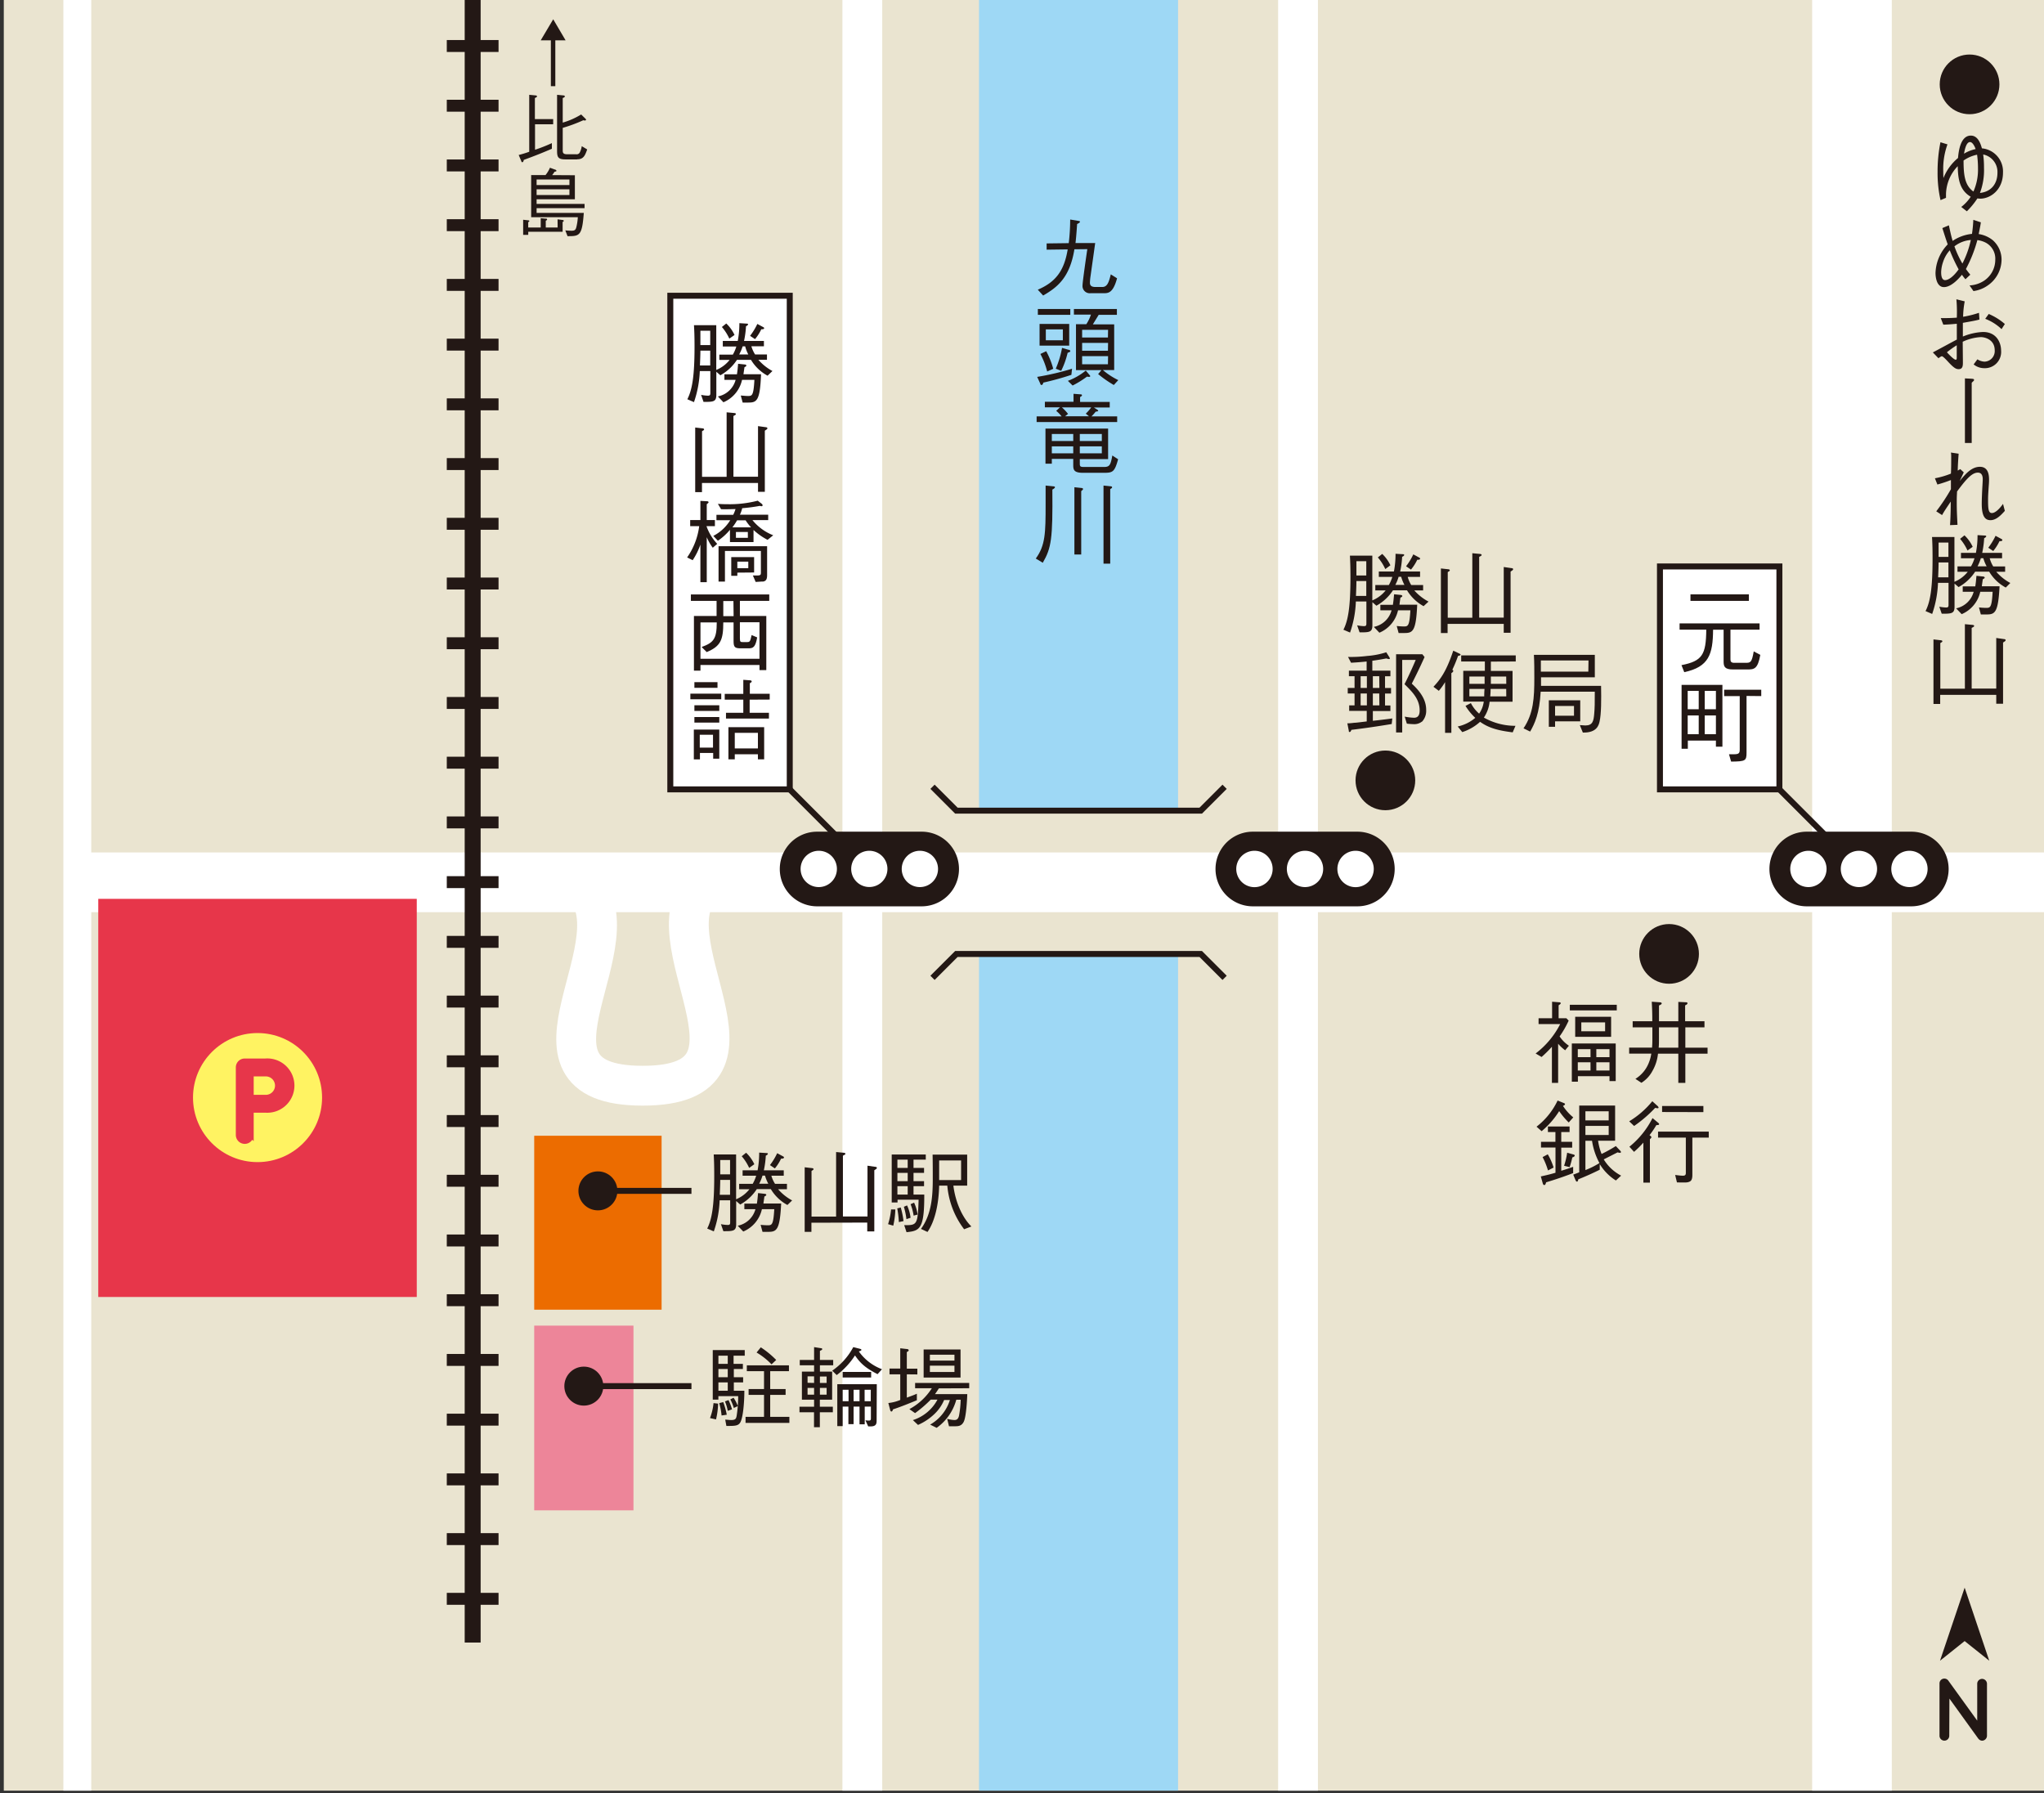
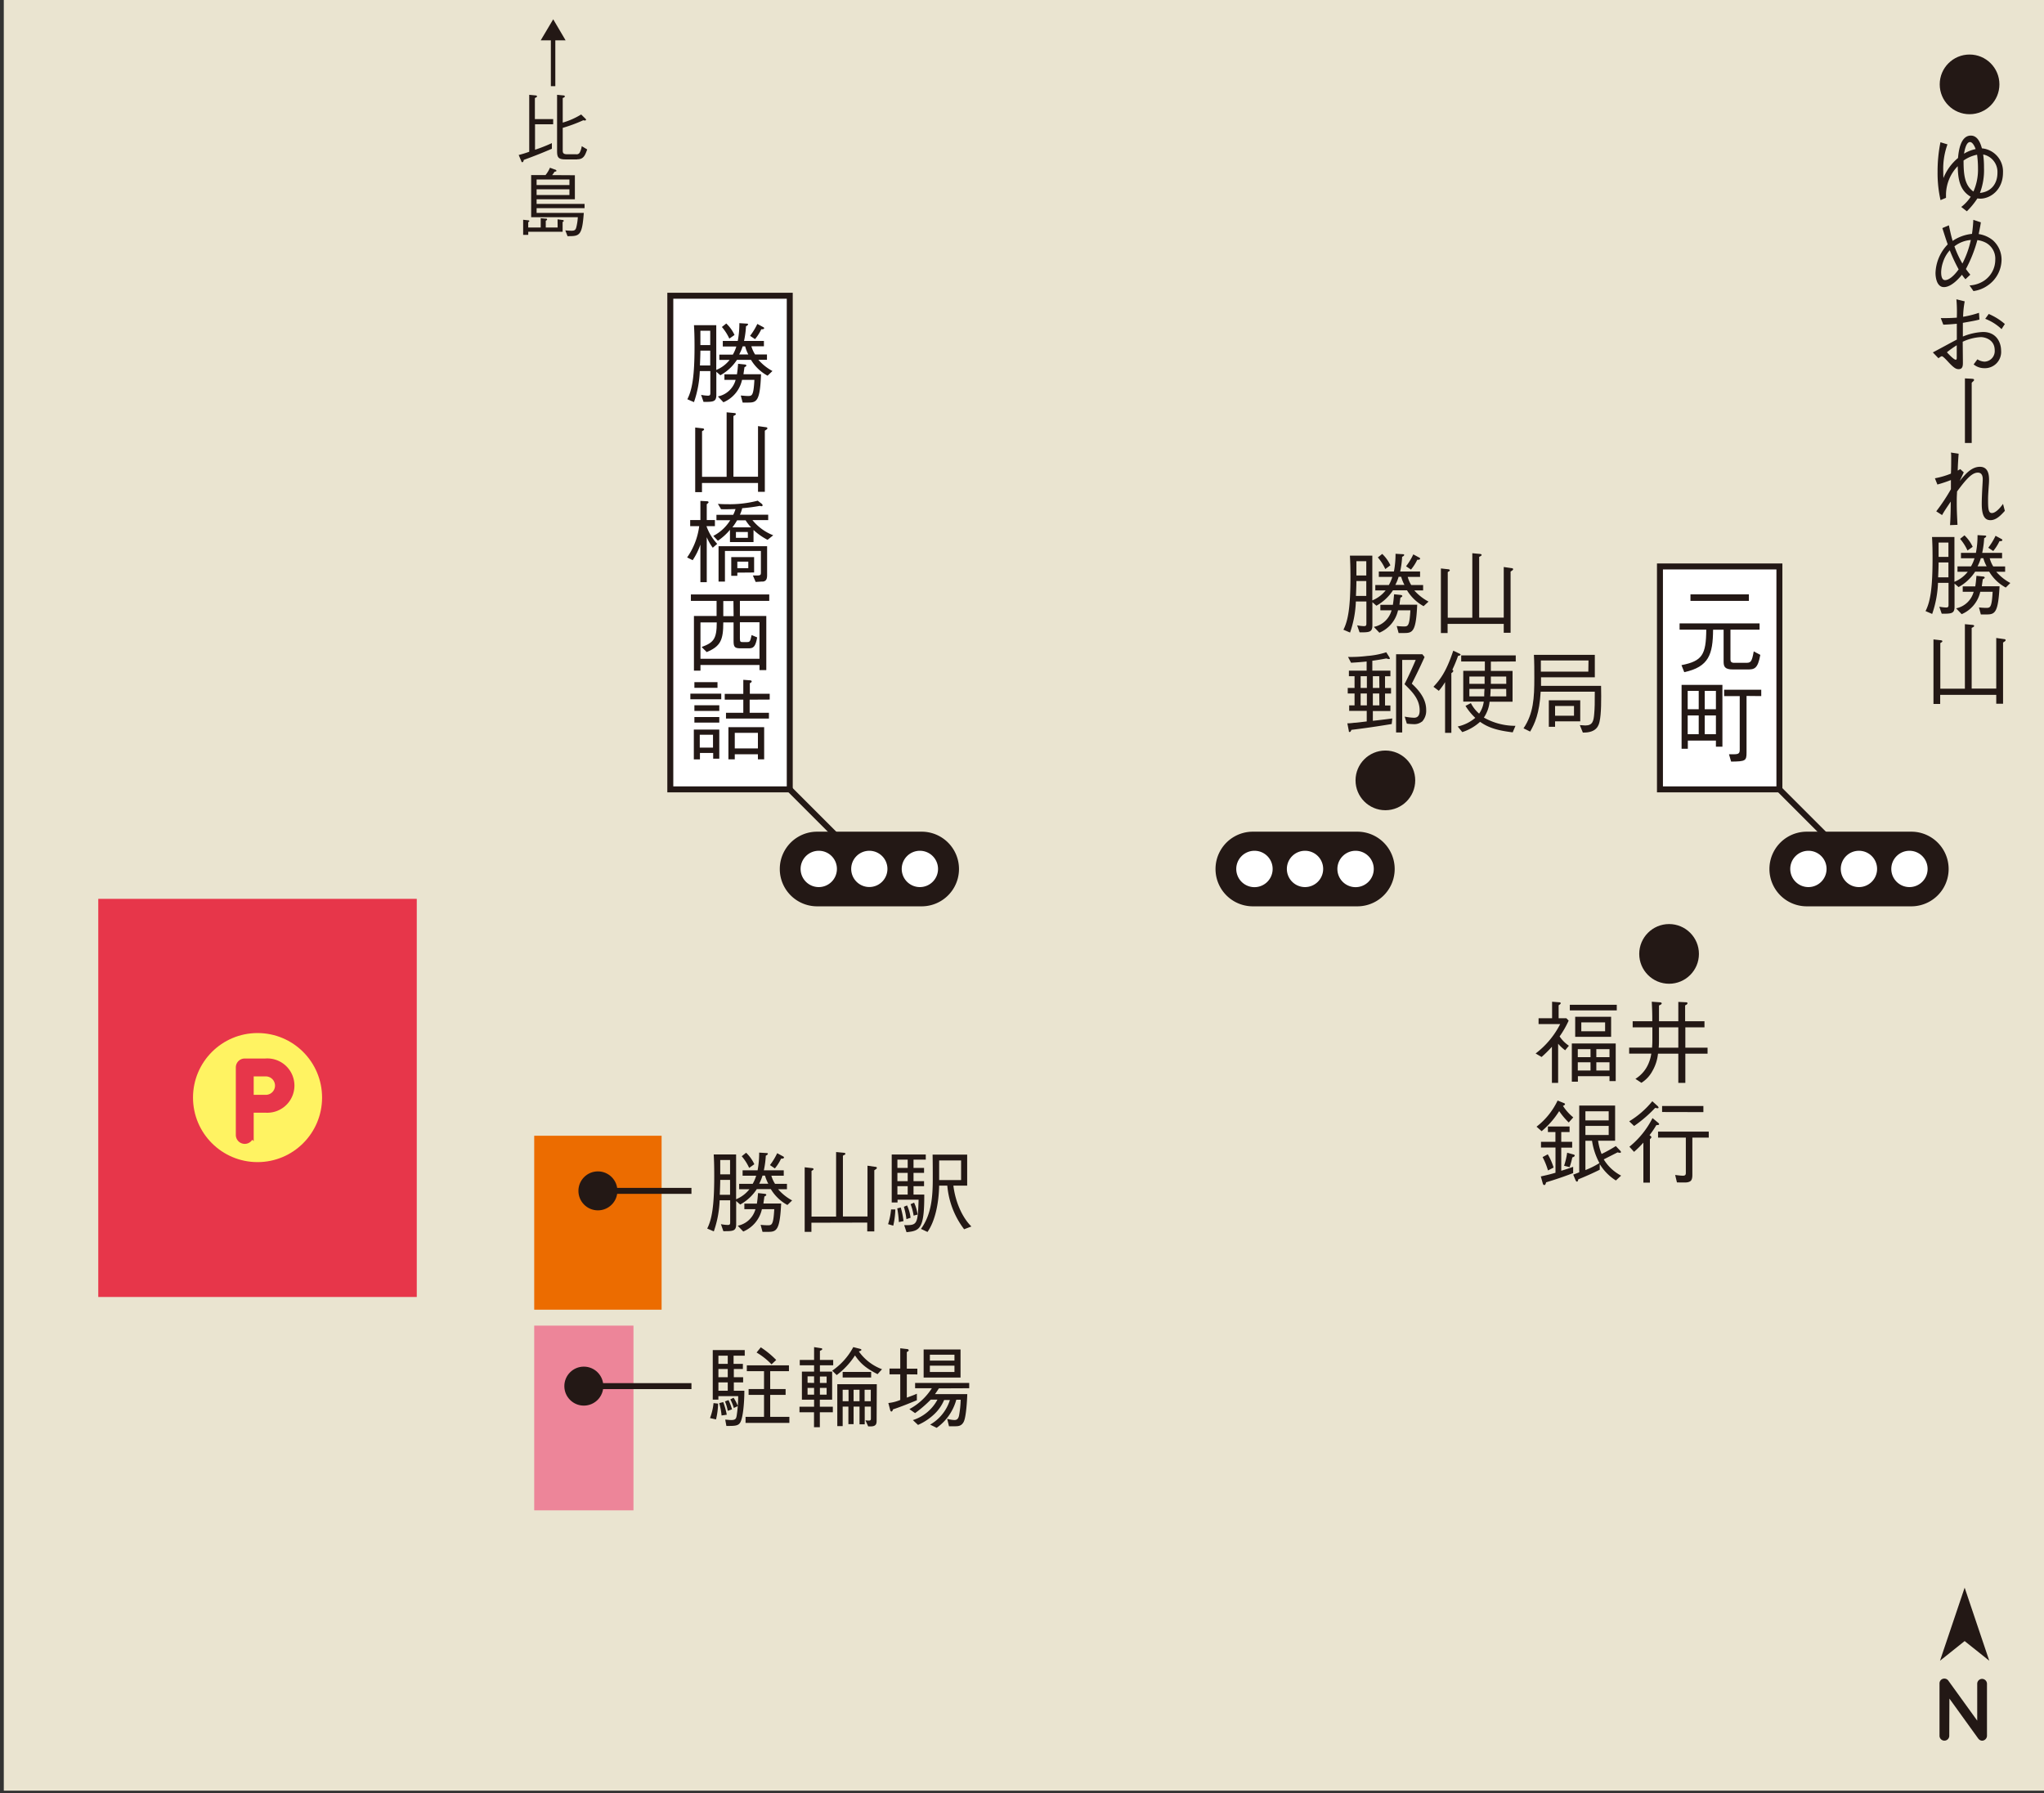
<svg xmlns="http://www.w3.org/2000/svg" id="レイヤー_1" data-name="レイヤー 1" viewBox="0 0 582.15 510.77">
  <rect x="0" y="0" width="582.15" height="510.77" fill="#333333" stroke="none" />
  <defs>
    <style>.cls-1,.cls-10,.cls-11,.cls-12,.cls-19,.cls-4,.cls-5,.cls-7,.cls-8,.cls-9{fill:none;}.cls-2{fill:#eae4d0;}.cls-3{clip-path:url(#clip-path);}.cls-4{stroke:#9ed8f5;stroke-width:56.69px;}.cls-10,.cls-11,.cls-12,.cls-15,.cls-4,.cls-5,.cls-7,.cls-8,.cls-9{stroke-miterlimit:10;}.cls-11,.cls-12,.cls-18,.cls-19,.cls-5{stroke:#231815;}.cls-18,.cls-19,.cls-5{stroke-width:1.7px;}.cls-6{fill:#231815;}.cls-10,.cls-7,.cls-8,.cls-9{stroke:#fff;}.cls-7{stroke-width:7.94px;}.cls-8{stroke-width:11.34px;}.cls-9{stroke-width:22.68px;}.cls-10{stroke-width:17.01px;}.cls-11{stroke-width:4.54px;}.cls-12{stroke-width:14.74px;stroke-dasharray:3.4 13.61;}.cls-13,.cls-15{fill:#e7364a;}.cls-14{fill:#fff362;}.cls-15{stroke:#e7364a;stroke-width:1.47px;}.cls-16{fill:#ec6c00;}.cls-17,.cls-18{fill:#fff;}.cls-20{fill:#ed8599;}</style>
    <clipPath id="clip-path">
-       <rect id="SVGID" class="cls-1" x="1.08" y="-0.25" width="582.8" height="510.24" />
-     </clipPath>
+       </clipPath>
  </defs>
  <title>map-23</title>
  <rect class="cls-2" x="1.08" y="-0.25" width="582.8" height="510.24" />
  <g class="cls-3">
    <line class="cls-4" x1="307.18" y1="-20.79" x2="307.18" y2="581.21" />
    <rect class="cls-2" x="286.77" y="216.5" width="40.82" height="69.58" transform="translate(558.48 -55.89) rotate(90)" />
    <polyline class="cls-5" points="348.78 224.08 341.98 230.88 272.39 230.88 265.59 224.08" />
    <polyline class="cls-5" points="265.59 278.5 272.39 271.7 341.98 271.7 348.78 278.5" />
    <path class="cls-6" d="M314.27,83.51H310.6a2.06,2.06,0,0,1-2.28-2.29c0-.94,1.1-8.57,1.36-10.26L306,71c-1.32,8.17-4.95,10.87-8.9,13.17l-1.53-1.66c5-2.14,7.5-5.26,8.52-11.48l-6,.08V69.33l6.3-.08a58.79,58.79,0,0,0,.41-6.73l2.27.38c.34.05.52.1.52.28s-.49.49-.82.61c-.15,2.45-.36,4.67-.46,5.43l5.61,0c-.2,1.46-1.12,7.94-1.3,9.27a16.63,16.63,0,0,0-.2,2c0,.84.4,1.25,1.63,1.25h1.86c1.36,0,1.86-1.1,2.45-3.6l1.79,1.12C317,83.51,315.62,83.51,314.27,83.51Z" />
    <path class="cls-6" d="M305.14,106.76a81.25,81.25,0,0,1-8,2.21c-.05.24-.18.67-.49.67s-.3-.21-.43-.51l-.82-1.79a76,76,0,0,0,9.93-2.32Zm-9.55-17.1V88h9.24v1.66Zm.49,8.78V92.26h8.44v6.18Zm2.17,7.37a22.58,22.58,0,0,0-1.94-5l1.66-.78a22.82,22.82,0,0,1,2,5Zm4.46-12h-4.85v3.11h4.85Zm1.36,6.68a23.4,23.4,0,0,1-1.84,5.13L300.7,105a26.62,26.62,0,0,0,1.78-5.92l1.84.54c.2,0,.51.15.51.35S304.73,100.25,304.07,100.48Zm6.15,6.86-.65-.08a26.74,26.74,0,0,1-4.08,2.53l-1.35-1.33a18.29,18.29,0,0,0,5.1-2.93l1.08,1.28c.15.2.2.25.2.33S310.32,107.34,310.22,107.34Zm7,2.3a32.43,32.43,0,0,1-4.46-3.11l.94-1.13h-7.25V92.34h2.94a11.86,11.86,0,0,0,1.32-2.73h-4.85V88H318.1v1.66h-5.18c-.26.44-1.43,2.32-1.66,2.73h6.07V105.4h-3.21a20.23,20.23,0,0,0,4.38,2.86Zm-1.63-15.72H308.2v2.2h7.35Zm0,3.73H308.2v2.24h7.35Zm0,3.77H308.2v2.32h7.35Z" />
    <path class="cls-6" d="M305.75,112.16l2,.15c.18,0,.41.06.41.26s-.36.44-.54.49v1.42h8.44v1.58h-4.51l.92.59c.08.06.31.18.31.31s-.21.25-.72.28a11.71,11.71,0,0,1-1.2,1.35h7.32v1.61H295.24v-1.61h7.12a10.67,10.67,0,0,0-1.54-1.58l1.07-1h-4.3v-1.58h8.16ZM307.54,132c0,.81.1,1,1.17,1h5.69c1.6,0,1.91-.49,2.4-3.27l1.65,1.07c-1,3.63-1.53,3.86-4.05,3.86h-5.95c-2.78,0-2.78-1-2.78-2.4v-1.56h-6.1v1.36h-1.81V122.06H315.6v8.7h-8.06Zm-1.87-8.4h-6.1v2h6.1Zm0,3.52h-6.1v2h6.1Zm3.57-9.31a12.52,12.52,0,0,0,1.56-1.79h-8.37a13,13,0,0,1,1.76,1.87l-.84.66h6.79Zm4.57,5.79h-6.27v2h6.27Zm0,3.52h-6.27v2h6.27Z" />
    <path class="cls-6" d="M295,159.08c2.72-3.73,2.8-7.22,2.8-15.41v-5.38l2,.2c.15,0,.66,0,.66.28s-.63.62-.74.67c.13,14-.28,16.63-2.73,20.84Zm11-20.31,1.94.2c.28,0,.53.13.53.29s-.18.35-.53.61v18.06H306Zm8.29-.48,1.94.2c.31,0,.51.1.51.28s-.13.31-.54.54v21.22h-1.91Z" />
    <line class="cls-7" x1="22.02" y1="-53.29" x2="22.02" y2="543.39" />
    <line class="cls-8" x1="369.69" y1="-53.29" x2="369.69" y2="543.39" />
    <line class="cls-9" x1="527.46" y1="-53.29" x2="527.46" y2="543.39" />
    <line class="cls-10" x1="594.4" y1="251.29" x2="22.02" y2="251.29" />
    <line class="cls-8" x1="245.6" y1="595.75" x2="245.6" y2="-27.78" />
    <line class="cls-11" x1="134.62" y1="-22.62" x2="134.62" y2="467.81" />
    <line class="cls-12" x1="134.62" y1="-22.62" x2="134.62" y2="467.81" />
    <path class="cls-8" d="M201.05,251.29c-18.09,15.41,23.17,57.93-18,57.93s.43-42.19-18-57.93" />
  </g>
  <path class="cls-6" d="M445.77,299.13a12.32,12.32,0,0,1-2-1.87v11.15H442V298.13a35.88,35.88,0,0,1-2.94,2.91l-1.7-1a24.38,24.38,0,0,0,7-8.38H438.2V290h3.85V285.3l1.91.15c.28,0,.54.05.54.26s-.11.28-.59.61V290h2.2l.66.68a26.82,26.82,0,0,1-2.58,4.5,9.56,9.56,0,0,0,2.65,2.65Zm1.33-11.36v-1.6h13.37v1.6Zm11.3,20.13v-1.4h-9v1.58h-1.73V297.19h12.5V307.9Zm-9.77-12.6v-5.72h10.23v5.72Zm4.36,3.5h-3.62v2.29H453Zm0,3.75h-3.62v2.34H453Zm4.16-11.36h-6.78v2.53h6.78Zm1.25,7.61h-3.75v2.29h3.75Zm0,3.75h-3.75v2.34h3.75Z" />
  <path class="cls-6" d="M480,300.1v8.31H478V300.1h-5.79a12.3,12.3,0,0,1-1.63,5,8.79,8.79,0,0,1-3.09,3.29l-1.71-1.12a9.41,9.41,0,0,0,3.9-4.8,10.29,10.29,0,0,0,.62-2.39H464v-1.71h6.53c0-.44.08-.82.08-2.2V292.6H465v-1.74h5.59c0-2.4-.05-3.57-.15-5.56l2.14.15c.41,0,.69.1.69.33s-.31.39-.77.59v4.49H478v-5.51l2.07.1c.2,0,.54,0,.54.28s-.31.44-.67.61v4.52h5.51v1.74H480v5.79h6.33v1.71ZM478,292.6h-5.51v3.26c0,1.1,0,1.66-.08,2.53H478Z" />
  <path class="cls-6" d="M446.79,319.69a20.39,20.39,0,0,1-2.72-3.24,24,24,0,0,1-5,5.72l-1.45-1.28a20.42,20.42,0,0,0,6-7.45l1.71.69c.25.1.4.18.4.36s-.33.38-.58.48a14.08,14.08,0,0,0,2.93,3.27Zm-6.43,17c-.15.57-.27.82-.53.82s-.38-.25-.46-.56l-.53-1.89c2.06-.46,2.67-.61,4.18-1.05v-7.19h-4.13V325.2H443v-2.78h-2.14v-1.58h6.17v1.58h-2.37v2.78h3.11v1.66h-3.11v6.58c1.55-.46,2.34-.74,3.39-1.12v1.78C446.67,334.64,444,335.64,440.36,336.73Zm.52-3.34a20.13,20.13,0,0,0-1.54-3.8l1.48-.79a17.05,17.05,0,0,1,1.66,3.77Zm6.94-3.75a25.4,25.4,0,0,1-.77,2.81l-1.58-.39a21.5,21.5,0,0,0,.87-3.72l1.7.48c.41.1.46.23.46.33S448.38,329.49,447.82,329.64Zm12.4,6.61a14.17,14.17,0,0,1-4.6-4.67v1.61c-1.6.79-3.6,1.73-6.1,2.73-.1.45-.18.66-.38.66s-.35-.26-.41-.41l-.66-1.58c.46-.18,1.17-.44,1.71-.67v-19H460v10h-4.85a16.18,16.18,0,0,0,1,3.78,38.91,38.91,0,0,0,4.05-2.25l1.31,1.38a.56.56,0,0,1,.15.34c0,.1-.1.2-.33.2a2.74,2.74,0,0,1-.62-.13l-3.95,2a12.66,12.66,0,0,0,4.95,4.63Zm-2.05-19.7h-6.63v2.58h6.63Zm0,4.16h-6.63v2.58h6.63Zm-4.74,4.23h-1.89v8.35a24.26,24.26,0,0,0,4-2A19.23,19.23,0,0,1,453.43,324.94Z" />
  <path class="cls-6" d="M472.13,315.64a5.56,5.56,0,0,1-.72-.11,37.65,37.65,0,0,1-6,5.16l-1.4-1.33a25.48,25.48,0,0,0,6.58-5.72l1.56,1.41a.81.81,0,0,1,.23.41C472.36,315.58,472.23,315.64,472.13,315.64Zm-.38,4.79a26.51,26.51,0,0,1-1.95,2.88c.13.11.52.31.52.56s-.1.26-.41.59v12.37h-1.86v-11.4a28.69,28.69,0,0,1-2.66,2.63l-1.32-1.46a24.94,24.94,0,0,0,6.58-8.16l1.63,1.35c.08.08.26.23.26.36C472.54,320.46,472,320.43,471.75,320.43ZM482,324v10.64c0,1.38-.41,1.73-.82,1.91-.61.26-.84.26-3.57.21l-.51-2.12c.79.1,1.69.21,2.2.21s.84-.13.84-.75V324h-7.91v-1.71h14.44V324Zm-8.62-7.29V315h11.76v1.74Z" />
  <circle class="cls-6" cx="475.37" cy="271.68" r="8.5" />
  <path class="cls-6" d="M405.45,172.64a12.57,12.57,0,0,1-4.72-4.52h-4a13.2,13.2,0,0,1-4.72,4.39l-1.14-1v6.59c0,2-.9,2-3.65,2l-.69-2a11.67,11.67,0,0,0,1.94.23c.66,0,.69-.28.69-.85v-6.17h-3a30,30,0,0,1-1.65,8.85l-1.89-.81c1.35-2.66,2-6.48,2-15,0-3.27-.08-4.64-.15-6.1h6.38V171a9.48,9.48,0,0,0,3.8-2.85H391.7v-1.53h3.85a10.78,10.78,0,0,0,1-2.32H392.7v-1.53H397a26.3,26.3,0,0,0,.46-5.05l2.09.12c.26,0,.38.08.38.24s-.35.42-.59.5a25.51,25.51,0,0,1-.56,4.19h5.67v1.53h-3.52a8.65,8.65,0,0,0,1,2.32h3.39v1.53H402.8a14.32,14.32,0,0,0,4.06,3.19Zm-16.32-7.15h-2.81c0,1.2-.08,3-.13,4.23h2.94Zm0-5.66h-2.81v4.08h2.81ZM400,180.29h-1.66l-.54-2a20.13,20.13,0,0,0,2,.13c1.2,0,1.63-.05,1.89-4.6h-3.52a9,9,0,0,1-5.31,6.38l-1.58-1.66a6.52,6.52,0,0,0,5.05-4.72h-3.19v-1.57h3.57c.18-1.25.18-1.31.34-3l1.91.2c.15,0,.43.11.43.31s-.36.38-.54.46c-.2,1.43-.22,1.58-.27,2h5.05C403.31,179.76,402.39,180.29,400,180.29Zm-5.46-18.21a13.4,13.4,0,0,0-2.12-3.32l1.25-1A10.74,10.74,0,0,1,396,161Zm4.51,2.19h-.71a12.55,12.55,0,0,1-.94,2.32H400A11.45,11.45,0,0,1,399.07,164.27Zm4.6-4.85a13.15,13.15,0,0,1-1.79,2.8l-1.4-.94a17.73,17.73,0,0,0,2.06-3.39l1.61.87c.23.13.33.2.33.33C404.48,159.44,403.9,159.44,403.67,159.42Z" />
  <path class="cls-6" d="M412.29,177.69v2.6h-1.91V161.9l2,.22c.2,0,.54.08.54.28s-.18.31-.59.54v13h7V157.56l2.12.2c.26,0,.54.11.54.29s-.26.35-.71.55v17.3h7V161.49l2.15.31c.2,0,.53.07.53.3s-.28.41-.73.69v17.42h-1.95v-2.52Z" />
  <path class="cls-6" d="M396.37,206.21c-2.24.36-6.07,1-11.48,1.66-.08.23-.23.61-.51.61s-.2-.23-.23-.36l-.41-2.11c.36,0,.69,0,2-.16.56,0,2.35-.25,3.52-.38v-3h-5V200.9h1.53v-3.39h-1.94v-1.58h1.94v-3.34h-1.61V191h5.05v-2.6c-1.35.15-3.06.28-4.44.35l-.86-1.65a37.58,37.58,0,0,0,5.46-.28,23.3,23.3,0,0,0,5.43-1.05l.9,1.43a1.14,1.14,0,0,1,.12.33c0,.15-.12.18-.23.18a3.28,3.28,0,0,1-.76-.18c-1.33.25-2.25.41-4,.66V191H396v1.61h-1.53v3.34h1.71v1.58h-1.71v3.39H396v1.59H391v2.78c1.25-.13,3-.33,5.54-.67Zm-7.07-13.62h-1.78v3.34h1.78Zm0,4.92h-1.78v3.39h1.78Zm3.52-4.92H391v3.34h1.86Zm0,4.92H391v3.39h1.86Zm12.17,8a3.52,3.52,0,0,1-2.24.74,20.58,20.58,0,0,1-2.07-.15l-.61-2a16.66,16.66,0,0,0,2.63.32c.79,0,1.63-.3,1.63-2.06,0-3.26-2.09-5.31-4.31-7.5,1.66-3.29,2.75-5.9,3.19-6.91h-3.85v20.66h-1.74V186.34h7.48l.63.79c-1.76,3.9-2.88,6.09-3.64,7.58,3.54,3.23,4.1,5.71,4.1,7.5A4.55,4.55,0,0,1,405,205.55Z" />
  <path class="cls-6" d="M415.27,186.8a39.5,39.5,0,0,1-1.63,3.95c.15.08.26.21.26.31,0,.28-.21.43-.54.66v17h-1.79V194.27a16.86,16.86,0,0,1-1.78,2.48l-1.53-1.15c1.86-2,3.62-4.19,5.64-10.28l1.68.79c.41.2.41.28.41.36S415.79,186.75,415.27,186.8Zm9.34,1.63v2.65h6.18v8.78h-6.54a9.78,9.78,0,0,1-1.63,4.51,18.15,18.15,0,0,0,9,2.35l-.79,1.86c-4-.5-6.76-1.19-9.29-3a14,14,0,0,1-5.07,2.93l-1.3-1.6a11.51,11.51,0,0,0,5-2.46,16.53,16.53,0,0,1-2.78-3.41l1.53-.79a10,10,0,0,0,2.35,3,7.64,7.64,0,0,0,1.32-3.42h-5.84v-8.78h6.15v-2.65h-6.74v-1.74H431.7v1.74Zm-1.78,4.26h-4.34v2.07h4.34Zm-4.34,3.52v2.12h4.23c0-.64,0-.79.08-2.12Zm10.49,0h-4.44c0,1-.08,1.79-.11,2.12H429Zm0-3.52h-4.37c0,1.46,0,1.63,0,2.07H429Z" />
  <path class="cls-6" d="M455.58,205.47c-.22,1-.74,3.27-4.77,3.17l-.86-2.12c.53,0,1.12.1,1.58.1,2.11,0,2.35-1.32,2.52-3.37.13-1.4.18-3.06.16-6.25H438.8c-.36,6.28-1.69,9.06-3,11.36l-1.89-.92c2.85-4.22,3.08-8.68,3.08-14.34,0-2.2,0-4.49-.12-6.59h17.35v6.39H438.9c0,.89,0,1.91,0,2.44H456C456.07,199.32,456.07,203.33,455.58,205.47Zm-3.16-17.37H438.85c0,.77,0,2.06,0,3.19h13.52Zm-9.52,17.34V207h-1.78v-7.55h8.95v6Zm5.39-4.38H442.9v2.78h5.39Z" />
  <circle class="cls-6" cx="394.57" cy="222.26" r="8.5" />
  <path class="cls-6" d="M558.58,58.94a11.79,11.79,0,0,0,2.7-2.91c-3.24-1.89-3.62-5.2-3.7-8.7a11.86,11.86,0,0,0-3.34,7.86c0,.36,0,.79,0,1.15l-1.56.66a34.76,34.76,0,0,1-.84-8,41.72,41.72,0,0,1,.82-8.49l2,.61a20.3,20.3,0,0,0-1.2,7.71c0,.58,0,1,.05,1.88A14.3,14.3,0,0,1,557.66,45c.15-1.66.61-6.38,3.65-6.38,2.07,0,2.8,2.38,3.16,3.63a6.61,6.61,0,0,1,6,6.93c0,4.85-3.52,7.4-6.5,7.4a6.59,6.59,0,0,1-.79-.07,21.73,21.73,0,0,1-3,3.67Zm4.77-11a28.69,28.69,0,0,0-.26-3.88,10.44,10.44,0,0,0-3.85,1.66c0,4,.31,7.07,2.81,8.83A15.37,15.37,0,0,0,563.35,47.94Zm-.67-5.48c-.17-.49-.79-2-1.6-2-1.12,0-1.53,2.34-1.71,3.31A10.39,10.39,0,0,1,562.68,42.46Zm6.21,6.76A5.06,5.06,0,0,0,564.83,44a26.65,26.65,0,0,1,.23,3.75,18.42,18.42,0,0,1-1.15,7.2C567.1,54.63,568.89,52.33,568.89,49.22Z" />
  <path class="cls-6" d="M559.78,79.53a12.29,12.29,0,0,1-1-1.28c-.81,1-3,3.52-5.13,3.52s-2.4-3-2.4-4a12.27,12.27,0,0,1,3.48-8.17c-.46-1.3-.57-1.63-1.53-4.64l1.86-.79c.56,2.68.82,3.59,1.07,4.44a12,12,0,0,1,5.51-2,38.92,38.92,0,0,0,.38-4l2.14.71c-.07.66-.23,1.41-.61,3.34a8.43,8.43,0,0,1,4,1.74A7.37,7.37,0,0,1,570.06,74a9,9,0,0,1-4,7.35,9.15,9.15,0,0,1-4,1.55l-1.12-1.61a8.25,8.25,0,0,0,4-1.25A7.16,7.16,0,0,0,568.27,74a5.16,5.16,0,0,0-2.8-4.93,7.29,7.29,0,0,0-2.3-.69,38.56,38.56,0,0,1-3.26,8.24c.63.85.86,1.15,1.25,1.61Zm-4.47-8.24a9.18,9.18,0,0,0-1.91,3.34,9.64,9.64,0,0,0-.54,2.86c0,.51,0,2.29,1.12,2.29.92,0,2.3-.89,3.86-3.06A47.17,47.17,0,0,1,555.31,71.29Zm6-2.94a8.62,8.62,0,0,0-4.67,1.81,28.26,28.26,0,0,0,2.27,4.9A27.3,27.3,0,0,0,561.31,68.35Z" />
  <path class="cls-6" d="M559.57,85.83a26,26,0,0,0-.46,4.39,28.44,28.44,0,0,0,4.52-1.13l.13,1.92c-1.1.3-2.15.48-4.72.94v3.9a17,17,0,0,1,5.74-1.3c3.88,0,5.15,3.07,5.15,5.31a4.62,4.62,0,0,1-4.82,5,4.79,4.79,0,0,1-3-1.07l1.07-1.45a4.17,4.17,0,0,0,2,.66,3,3,0,0,0,2.93-3.24c0-3.11-2.88-3.75-3.95-3.75A13.89,13.89,0,0,0,559,97.33c0,.92.05,5.06.05,5.89s0,1.92-1.2,1.92c-.74,0-1.35-.31-3-2.09-.33-.36-1.45-1.58-1.76-1.58-.15,0-.26,0-1,.56l-1.6-1.66c1.09-.56,5.86-3.16,6.83-3.65V92.21c-1.12.1-2.78.25-3.85.25l-.72-1.86c1.82,0,2.79,0,4.57-.13a41.27,41.27,0,0,0-.12-5.23Zm-2.27,12.5a27.2,27.2,0,0,0-2.8,2c.58.64,2,2.12,2.5,2.12.3,0,.3-.23.3-.89Zm9.11-8.91A17.14,17.14,0,0,1,571,92.28l-.94,1.46a13.89,13.89,0,0,0-4.65-2.94Z" />
  <path class="cls-6" d="M559.63,126.16V107.77l1.6.08c.69.05,1,.05,1,.35a.42.42,0,0,1-.15.31c-.34.33-.39.36-.52.51v17.14Z" />
  <path class="cls-6" d="M571,145.5c-1.09,1.2-2.42,2.65-4.11,2.65s-2.47-1.4-2.47-4.69c0-1.35.13-4.16.21-5.38,0-.16.07-1.05.07-1.64,0-.94-.31-1.83-1.38-1.83-1.53,0-3.06,1.45-5.94,5.38,0,.61-.08,1.1-.08,2.65,0,2.76.05,3.63.21,6.84l-2.12.08c.08-1.33.18-2.89.2-6.71-1.45,2.17-1.81,2.68-2.47,3.85l-1.66-1.07a53.2,53.2,0,0,0,4.18-6.3v-2.61a38.78,38.78,0,0,1-3.85,1.28l-.71-1.78a23.42,23.42,0,0,0,4.56-1.33c.08-1.45.08-3.37.08-4.85a5.8,5.8,0,0,0-.08-1.15l2.2.33c-.05.67-.23,2.94-.26,4.8a6.59,6.59,0,0,0,.72-.41l1,.92c-.18.41-1,2.12-1.17,2.48,1.76-2.22,3.52-4.06,5.76-4.06s2.61,2,2.61,3.65c0,.15,0,.82-.08,1.71-.18,2.68-.2,3-.2,4.21,0,2.45.12,3.6,1.09,3.6.72,0,1.81-.7,3.17-2.61Z" />
  <path class="cls-6" d="M571.26,167.34a12.28,12.28,0,0,1-4.72-4.52h-4a13.36,13.36,0,0,1-4.72,4.39l-1.15-1v6.58c0,2-.89,2-3.65,2l-.69-2a11.9,11.9,0,0,0,1.94.23c.66,0,.69-.28.69-.84V166h-3a30.49,30.49,0,0,1-1.66,8.86l-1.89-.82c1.36-2.66,2-6.48,2-15,0-3.26-.07-4.64-.15-6.1h6.38v12.76a9.34,9.34,0,0,0,3.8-2.86h-2.93v-1.53h3.85a10.78,10.78,0,0,0,1-2.32H558.5v-1.53h4.26a26.3,26.3,0,0,0,.46-5.05l2.09.12c.26,0,.39.08.39.23s-.36.44-.59.52a26.85,26.85,0,0,1-.56,4.18h5.66V159h-3.52a8.66,8.66,0,0,0,1,2.32h3.39v1.53h-2.52a14.12,14.12,0,0,0,4,3.19Zm-16.33-7.15h-2.8c0,1.2-.08,3-.13,4.24h2.93Zm0-5.66h-2.8v4.08h2.8ZM565.82,175h-1.66l-.53-2a19.9,19.9,0,0,0,2,.13c1.2,0,1.64,0,1.89-4.59H564a9.06,9.06,0,0,1-5.3,6.38l-1.58-1.66a6.53,6.53,0,0,0,5-4.72H559V167h3.58c.18-1.25.18-1.31.33-3l1.91.2c.16,0,.44.11.44.31s-.36.38-.54.46c-.2,1.43-.23,1.58-.28,2h5.05C569.11,174.46,568.2,175,565.82,175Zm-5.46-18.21a13.77,13.77,0,0,0-2.11-3.32l1.25-1a10.68,10.68,0,0,1,2.34,3.27Zm4.52,2.19h-.72a12.55,12.55,0,0,1-.94,2.32h2.6A10.48,10.48,0,0,1,564.88,159Zm4.59-4.85a13.41,13.41,0,0,1-1.78,2.81l-1.41-.94a18.7,18.7,0,0,0,2.07-3.4l1.61.87c.23.13.33.2.33.33C570.29,154.15,569.7,154.15,569.47,154.12Z" />
  <path class="cls-6" d="M552.58,197.9v2.6h-1.91V182.11l2,.23c.21,0,.54.08.54.28s-.18.3-.59.53v13h7V177.77l2.11.2c.26,0,.54.11.54.29s-.25.36-.72.56v17.3h7V181.7l2.14.31c.21,0,.54.07.54.3s-.28.41-.74.69v17.43h-1.94V197.9Z" />
  <circle class="cls-6" cx="560.95" cy="24.03" r="8.5" />
  <rect class="cls-13" x="27.99" y="256" width="90.71" height="113.39" />
  <circle class="cls-14" cx="73.35" cy="312.6" r="18.38" />
  <path class="cls-15" d="M75.52,316.17h-4v7.07a1.81,1.81,0,0,1-3.62,0V304a1.79,1.79,0,0,1,1.79-1.79h5.84a7,7,0,1,1,0,13.95Zm-4-3.62h4a3.36,3.36,0,1,0,0-6.71h-4Z" />
  <rect class="cls-16" x="152.15" y="323.47" width="36.28" height="49.54" />
  <path class="cls-6" d="M356.82,258.13a10.63,10.63,0,1,1,0-21.26h29.77a10.63,10.63,0,0,1,0,21.26Z" />
  <path class="cls-17" d="M376.85,247.49a5.17,5.17,0,1,1-5.16-5.18A5.16,5.16,0,0,1,376.85,247.49Z" />
  <path class="cls-17" d="M362.46,247.49a5.18,5.18,0,1,1-5.17-5.18A5.16,5.16,0,0,1,362.46,247.49Z" />
  <path class="cls-17" d="M391.26,247.49a5.18,5.18,0,1,1-5.18-5.18A5.18,5.18,0,0,1,391.26,247.49Z" />
  <rect class="cls-18" x="190.91" y="84.23" width="34.02" height="140.59" />
-   <path class="cls-6" d="M218.61,107a12.32,12.32,0,0,1-4.72-4.51h-4a13.36,13.36,0,0,1-4.72,4.39l-1.15-1v6.58c0,2-.89,2-3.65,2l-.69-2a10.84,10.84,0,0,0,1.94.23c.66,0,.69-.28.69-.84v-6.17h-3a30.49,30.49,0,0,1-1.66,8.85l-1.89-.82c1.36-2.65,2.05-6.48,2.05-15,0-3.27-.08-4.65-.16-6.1H204v12.75a9.34,9.34,0,0,0,3.8-2.85h-2.93V101h3.85a11,11,0,0,0,1-2.32h-3.86V97.1h4.26a26.32,26.32,0,0,0,.46-5.06l2.09.13c.26,0,.39.08.39.23s-.36.43-.59.51a26.84,26.84,0,0,1-.56,4.19h5.66v1.53H214a9.3,9.3,0,0,0,1.05,2.32h3.39v1.53H216a14.44,14.44,0,0,0,4,3.19Zm-16.33-7.14h-2.8c0,1.2-.08,3-.13,4.23h2.93Zm0-5.66h-2.8v4.08h2.8Zm10.9,20.46h-1.66l-.54-2c.46,0,1.28.12,2,.12,1.2,0,1.63,0,1.88-4.59h-3.52a9,9,0,0,1-5.3,6.38l-1.58-1.66a6.52,6.52,0,0,0,5.05-4.72h-3.19v-1.58h3.57c.18-1.25.18-1.3.33-3l1.92.2c.15,0,.43.1.43.31s-.36.38-.54.46c-.2,1.43-.23,1.58-.28,2h5C216.47,114.11,215.55,114.65,213.18,114.65Zm-5.46-18.22a13.9,13.9,0,0,0-2.12-3.31l1.25-1a10.8,10.8,0,0,1,2.35,3.27Zm4.51,2.2h-.71a13.34,13.34,0,0,1-1,2.32h2.61A10.35,10.35,0,0,1,212.23,98.63Zm4.59-4.85a13,13,0,0,1-1.78,2.8l-1.41-.94a18.94,18.94,0,0,0,2.07-3.39l1.61.87c.23.12.33.2.33.33C217.64,93.8,217.05,93.8,216.82,93.78Z" />
+   <path class="cls-6" d="M218.61,107a12.32,12.32,0,0,1-4.72-4.51h-4a13.36,13.36,0,0,1-4.72,4.39l-1.15-1v6.58c0,2-.89,2-3.65,2l-.69-2a10.84,10.84,0,0,0,1.94.23c.66,0,.69-.28.69-.84v-6.17h-3a30.49,30.49,0,0,1-1.66,8.85l-1.89-.82c1.36-2.65,2.05-6.48,2.05-15,0-3.27-.08-4.65-.16-6.1H204v12.75a9.34,9.34,0,0,0,3.8-2.85h-2.93V101h3.85a11,11,0,0,0,1-2.32h-3.86V97.1h4.26a26.32,26.32,0,0,0,.46-5.06l2.09.13c.26,0,.39.08.39.23s-.36.43-.59.51a26.84,26.84,0,0,1-.56,4.19h5.66v1.53H214a9.3,9.3,0,0,0,1.05,2.32h3.39v1.53H216a14.44,14.44,0,0,0,4,3.19Zm-16.33-7.14h-2.8c0,1.2-.08,3-.13,4.23h2.93Zm0-5.66h-2.8v4.08h2.8Zm10.9,20.46h-1.66l-.54-2c.46,0,1.28.12,2,.12,1.2,0,1.63,0,1.88-4.59h-3.52a9,9,0,0,1-5.3,6.38l-1.58-1.66a6.52,6.52,0,0,0,5.05-4.72h-3.19v-1.58h3.57c.18-1.25.18-1.3.33-3l1.92.2c.15,0,.43.1.43.31s-.36.38-.54.46c-.2,1.43-.23,1.58-.28,2h5C216.47,114.11,215.55,114.65,213.18,114.65Zm-5.46-18.22a13.9,13.9,0,0,0-2.12-3.31l1.25-1a10.8,10.8,0,0,1,2.35,3.27Zm4.51,2.2h-.71a13.34,13.34,0,0,1-1,2.32h2.61A10.35,10.35,0,0,1,212.23,98.63Zm4.59-4.85a13,13,0,0,1-1.78,2.8l-1.41-.94a18.94,18.94,0,0,0,2.07-3.39l1.61.87c.23.12.33.2.33.33C217.64,93.8,217.05,93.8,216.82,93.78" />
  <path class="cls-6" d="M199.93,137.56v2.6H198v-18.4l2,.23c.21,0,.54.08.54.29s-.18.3-.59.53v13h7V117.43l2.12.2c.25,0,.53.1.53.28s-.25.36-.71.56v17.3h7V121.36l2.14.3c.21,0,.54.08.54.31s-.28.41-.74.69v17.42h-1.94v-2.52Z" />
  <path class="cls-6" d="M203,156a14.44,14.44,0,0,1-1.71-3v12.81h-1.81V155.11a19.52,19.52,0,0,1-2.2,4.44l-1.58-.79a19.9,19.9,0,0,0,3.44-8.91h-2.57v-1.73h2.91v-5.46l1.91.1c.28,0,.41.15.41.28s-.05.2-.51.56v4.52h2.32v1.73h-2.4a14.33,14.33,0,0,0,3.06,5.05Zm15.61-2.25a17.87,17.87,0,0,1-4-2.81v3.45h-6.71v-3.5a16.21,16.21,0,0,1-3.44,3.12l-1.3-1.38a12.32,12.32,0,0,0,4.82-4.47h-3.93v-1.53h4.77a9.39,9.39,0,0,0,.66-1.65c-1.27.05-2.4.07-4.11.05l-.91-1.53c.56.05,1.37.1,2.72.1a31.72,31.72,0,0,0,8.63-1l1.12.87a.56.56,0,0,1,.26.46c0,.17-.13.25-.31.25a2.49,2.49,0,0,1-.49-.1,47.44,47.44,0,0,1-5,.66,9.38,9.38,0,0,1-.66,1.86h8.06v1.53H214.3a14.33,14.33,0,0,0,5.92,4.32Zm-1.45,11.87-1.94.12-.79-1.83,1,0c1.28,0,1.28-.18,1.28-1v-6H206.47v8.73h-1.82V155.57h13.83v8C218.48,164.47,218.48,165.57,217.16,165.65ZM210,163.09V164h-1.73v-5.33h6.51v4.38Zm2.38-14.9h-2.45a17.16,17.16,0,0,1-1.33,2h5.31A12.45,12.45,0,0,1,212.36,148.19Zm.61,3.32h-3.39v1.66H213Zm.13,8.45H210v1.86h3.12Z" />
  <path class="cls-6" d="M199.5,191h-1.86V175.44h6.45v-4.31h-7.32v-1.82h22.32v1.82h-8.36v4.31h7.52v15.41h-1.94V189.4H199.5Zm11.23-9.13c0,1,.23,1,.91,1h1.08c.89,0,.94-.17,1.35-2l1.58.67c-.49,2.8-1.15,3.11-2.47,3.11h-2.25c-1.68,0-2-.38-2-2.07v-5.31H206c0,5-.76,6.79-4.72,8.45l-1.45-1.45c3.37-1.23,4.31-2.25,4.31-7H199.5v10.36h16.81V177.22h-5.58Zm-1.84-10.69H206v4.31h2.94Z" />
  <path class="cls-6" d="M196.62,199.16v-1.6h8.8v1.6Zm6.5,16.92v-1.63h-3.77v1.83h-1.74v-8.49h7.25v8.29Zm-5.35-13.6v-1.61h7.09v1.61Zm0,3.32v-1.58h7.09v1.58Zm0-9.9v-1.61h6.58v1.61Zm5.3,13.37h-3.77v3.65h3.77Zm10.44-10V203H219v1.65H206.77V203h4.93v-3.73h-5.29v-1.65h5.29v-4l1.81.13c.2,0,.58.05.58.31s-.15.28-.53.53v3h5.66v1.65Zm2.35,17v-1.45h-6.59v1.45h-1.81v-9.16h10.18v9.16Zm0-7.55h-6.59v4.44h6.59Z" />
  <line class="cls-19" x1="247.6" y1="247.5" x2="224.93" y2="224.82" />
  <path class="cls-6" d="M232.72,258.13a10.63,10.63,0,0,1,0-21.26H262.5a10.63,10.63,0,0,1,0,21.26Z" />
  <path class="cls-17" d="M252.75,247.49a5.16,5.16,0,1,1-5.16-5.18A5.16,5.16,0,0,1,252.75,247.49Z" />
  <path class="cls-17" d="M238.36,247.49a5.17,5.17,0,1,1-5.16-5.18A5.15,5.15,0,0,1,238.36,247.49Z" />
  <path class="cls-17" d="M267.16,247.49a5.17,5.17,0,1,1-5.17-5.18A5.17,5.17,0,0,1,267.16,247.49Z" />
  <rect class="cls-18" x="472.77" y="161.33" width="34.02" height="63.49" />
  <path class="cls-6" d="M497.64,190.67h-4.09c-2.44,0-2.65-.92-2.65-2.32v-9h-3c-.05,7-1.2,10.59-8.21,12.09l-.79-2c5.91-1.17,7-2.93,7.06-10.1h-7.6v-1.79h22.78v1.79h-8.29v8.5c0,.58.23.94,1.07.94h3.22c1.45,0,1.78-.08,2.34-3.26l1.87,1C500.62,190.57,499.6,190.67,497.64,190.67Zm-16.18-19.54v-1.86H498.1v1.86Z" />
  <path class="cls-6" d="M488.71,212.66v-1.73h-8v2.32h-1.78V195.06h11.63v17.6Zm-4.9-15.89h-3.14V202h3.14Zm0,7h-3.14v5.33h3.14Zm4.9-7h-3.19V202h3.19Zm0,7h-3.19v5.33h3.19Zm8.72-5.56v16.12c0,2.37-.3,2.53-4.39,2.58l-.61-2.09c.66,0,.92,0,1.38,0,1.38,0,1.68-.26,1.68-1.33V198.25h-4.44v-1.81h10.57v1.81Z" />
  <line class="cls-19" x1="529.46" y1="247.5" x2="506.79" y2="224.82" />
  <path class="cls-6" d="M514.58,258.13a10.63,10.63,0,0,1,0-21.26h29.78a10.63,10.63,0,0,1,0,21.26Z" />
  <path class="cls-17" d="M534.61,247.49a5.17,5.17,0,1,1-5.16-5.18A5.16,5.16,0,0,1,534.61,247.49Z" />
  <path class="cls-17" d="M520.22,247.49a5.17,5.17,0,1,1-5.16-5.18A5.15,5.15,0,0,1,520.22,247.49Z" />
  <path class="cls-17" d="M549,247.49a5.17,5.17,0,1,1-5.17-5.18A5.17,5.17,0,0,1,549,247.49Z" />
  <path class="cls-6" d="M161.09,11.49h-2.93V24.55h-1.27V11.49H154l3.56-6Z" />
  <path class="cls-6" d="M152.38,35.4v7.25a44.84,44.84,0,0,0,4.8-1.89v1.61c-2.5,1.07-4.45,1.87-8,3.17-.05.21-.13.65-.41.65s-.21-.1-.34-.4l-.7-1.65a29.49,29.49,0,0,0,3-.92V27l1.72.17c.3,0,.49.11.49.26s0,.21-.6.49v6h5.21V35.4Zm12,10H161c-2.13,0-2.34-.75-2.34-2.49V27l1.7.17c.25,0,.51.07.51.28s-.26.34-.6.47v7a21.06,21.06,0,0,0,5.25-2.32l1.21,1.19s.19.19.19.32-.21.21-.34.21a1.29,1.29,0,0,1-.44-.08,43.51,43.51,0,0,1-5.87,2.18v6.25c0,.76,0,1.27,1.32,1.27h2.51a1,1,0,0,0,1.08-.63,5.54,5.54,0,0,0,.51-1.68l1.55.93C166.59,44.39,166.15,45.37,164.38,45.37Z" />
  <path class="cls-6" d="M158.8,62.46l1.38.19c.21,0,.38.09.38.24s-.06.19-.32.34V66h-9.79v.89H149V62.59l1.38.15c.27,0,.38.13.38.25s-.15.22-.32.26V64.8H154V62.15l1.38.12c.21,0,.44,0,.44.22s-.23.29-.38.38V64.8h3.38Zm4.93-12.55v6.84h-10.9v1.32h13.66v1.21H152.83v1.36h13.44c-.48,6.6-1.23,6.62-4.63,6.62L161,65.61c.54.06,1.28.1,1.83.1,1,0,1.19-.34,1.42-1.46a15.84,15.84,0,0,0,.32-2.38H151.28v-12h4.08a8.6,8.6,0,0,0,1.27-2.1l1.39.51c.12,0,.46.17.46.36s-.19.19-.55.28a6.65,6.65,0,0,1-.68.95Zm-1.55,2.8V51.12h-9.35v1.59Zm0,2.83V53.92h-9.35v1.62Z" />
  <path class="cls-6" d="M224.26,343.19a12.35,12.35,0,0,1-4.72-4.52h-4a13.19,13.19,0,0,1-4.72,4.39l-1.15-1v6.59c0,2-.89,2-3.65,2l-.69-2a10.84,10.84,0,0,0,1.94.23c.67,0,.69-.28.69-.85v-6.17h-3a30,30,0,0,1-1.66,8.85l-1.88-.81c1.35-2.66,2-6.48,2-15,0-3.27-.07-4.64-.15-6.1h6.38v12.76a9.43,9.43,0,0,0,3.8-2.86h-2.93v-1.53h3.85a10.78,10.78,0,0,0,1-2.32H211.5v-1.53h4.27a26.89,26.89,0,0,0,.45-5.05l2.1.13c.25,0,.38.07.38.23s-.36.43-.59.5a26.66,26.66,0,0,1-.56,4.19h5.67v1.53h-3.53a8.66,8.66,0,0,0,1.05,2.32h3.39v1.53h-2.52a14.12,14.12,0,0,0,4,3.19Zm-16.33-7.14h-2.8c0,1.19-.08,3-.13,4.23h2.93Zm0-5.67h-2.8v4.08h2.8Zm10.89,20.46h-1.65l-.54-2a19.92,19.92,0,0,0,2,.13c1.2,0,1.63-.05,1.89-4.59H217a9,9,0,0,1-5.31,6.37l-1.58-1.65a6.55,6.55,0,0,0,5.05-4.72H212v-1.58h3.57c.18-1.25.18-1.31.33-3l1.91.21c.16,0,.44.1.44.3s-.36.38-.54.46c-.2,1.43-.23,1.58-.28,2h5.05C222.12,350.31,221.2,350.84,218.82,350.84Zm-5.45-18.21a13.71,13.71,0,0,0-2.12-3.32l1.25-1a10.68,10.68,0,0,1,2.34,3.27Zm4.51,2.19h-.71a12.6,12.6,0,0,1-.95,2.32h2.6A11.24,11.24,0,0,1,217.88,334.82Zm4.59-4.85a13.24,13.24,0,0,1-1.78,2.81l-1.4-.95a18.25,18.25,0,0,0,2.06-3.39l1.61.87c.23.13.33.2.33.33C223.29,330,222.7,330,222.47,330Z" />
  <path class="cls-6" d="M231.1,348.24v2.6h-1.92V332.45l2,.23c.2,0,.53.07.53.28s-.18.3-.58.53v13h7V328.11l2.12.2c.25,0,.54.11.54.29s-.26.35-.72.55v17.31h7V332l2.14.31c.21,0,.54.07.54.3s-.28.41-.74.69v17.42H247v-2.52Z" />
  <path class="cls-6" d="M254.41,349.08l-1.48-.43a18.9,18.9,0,0,0,.85-4.19H255A23.61,23.61,0,0,1,254.41,349.08Zm5.77-18.8v2.35h3v1.42h-3v2.35h3v1.43h-3v2.4h3.06c.05,9.95-1.35,10.31-5.05,10.71l-.66-2c3.62,0,3.87,0,4.1-7.25h-6v.79h-1.66V328.82h9.7v1.46ZM256,348.06a26.58,26.58,0,0,0-.46-3.9l1-.26a23,23,0,0,1,.79,3.88Zm2.52-17.78h-2.93v2.35h2.93Zm0,3.77h-2.93v2.35h2.93Zm0,3.78h-2.93v2.4h2.93Zm-.36,9.39a20.41,20.41,0,0,0-.73-3.52l.91-.39a11.53,11.53,0,0,1,1,3.52Zm3.17-1.3-1.12.3a15.1,15.1,0,0,0-.87-3.26l1-.43A11.42,11.42,0,0,1,261.33,345.92Zm13.26,4.18a23.9,23.9,0,0,1-4.79-12.42h-2.32c-.1,4.95-1.12,10.05-3.32,13.19L262.3,350c3-4.11,3.36-9.21,3.36-14.21,0-2,0-4.64-.05-6.94h9.85v8.83h-3.93c.59,4.77,2.61,9.18,5.13,11.63Zm-.86-19.59h-6.25v5.59h6.25Z" />
  <circle class="cls-6" cx="170.29" cy="339.17" r="5.55" />
  <line class="cls-5" x1="196.93" y1="339.17" x2="170.29" y2="339.17" />
  <path class="cls-6" d="M203.93,404.26l-1.71-.38a16.63,16.63,0,0,0,1-4.26l1.3.15A21.38,21.38,0,0,1,203.93,404.26Zm5-18.14v2.32h2.65v1.46H209v2.34h2.65v1.48H209v2.38H212c0,3.41-.38,7.57-1.12,8.95-.59,1.1-1.66,1.07-4,1.07l-.33-1.79c.48,0,1.19.11,1.68.11,1.3,0,1.43-.44,1.58-1.23a36.65,36.65,0,0,0,.43-5.58h-5.64v1H203V384.51h9.11v1.61Zm-1.66,0h-2.66v2.32h2.66Zm0,3.78h-2.66v2.34h2.66Zm0,3.82h-2.66v2.38h2.66Zm-1.76,9.42a18.05,18.05,0,0,0-.67-3.52l1.15-.29a21.09,21.09,0,0,1,1,3.6Zm1.76-1.33a13.6,13.6,0,0,0-.79-2.68l1-.38a14.46,14.46,0,0,1,1,2.65ZM209,401a12.82,12.82,0,0,0-1-2.44l.92-.47a10.07,10.07,0,0,1,1.22,2.38Zm3.34,4.26v-1.73h5.26v-6.25h-4.39v-1.66h4.39v-5.1H212.7v-1.66h12v1.66h-5.34v5.1h4.39v1.66h-4.39v6.25h5.46v1.73Zm7.4-16.68a19.66,19.66,0,0,0-4.26-3.37l1.2-1.48a26,26,0,0,1,4.39,3.6Z" />
  <path class="cls-6" d="M231.86,383.67l1.91.3c.18,0,.41.06.41.26s-.18.28-.66.51v2.58h3.78v1.53h-3.78v1.79H237v8h-3.5v2h3.7v1.58h-3.7v4.26h-1.66v-4.26H227.7v-1.58h4.16v-2h-3.47v-8h3.47v-1.79h-4.08v-1.53h4.08Zm0,10.2V392H230v1.83Zm0,3.35v-1.94H230v1.94Zm3.57-5.18h-1.91v1.83h1.91Zm0,3.24h-1.91v1.94h1.91Zm1.59-4.9a18.94,18.94,0,0,0,6-6.71l1.89.48c.28.08.43.16.43.31s-.3.33-.74.43a14.15,14.15,0,0,0,6.61,5.08l-1.27,1.4c-3.4-1.73-4.88-3.06-6.43-5.33a21.54,21.54,0,0,1-5.21,5.59Zm12.65,14.29c0,.86-.18,1.58-1.69,1.58h-.71l-.79-1.74a6.58,6.58,0,0,0,1,.08c.41,0,.56-.15.56-.59v-3.39h-1.76v5.05H244.8v-5.05h-1.69v5h-1.48v-5H240v5.56h-1.53V394.23h11.25Zm-8-8.86H240v3.27h1.68ZM240,392.32v-1.58h8.11v1.58Zm4.8,3.49h-1.69v3.27h1.69Zm3.21,0h-1.76v3.27H248Z" />
  <path class="cls-6" d="M258.27,391.42v6.64c1.66-.61,2.14-.79,2.86-1.12v1.86c-2.23.92-4.5,1.84-6.79,2.6-.11.33-.21.61-.46.61s-.33-.33-.41-.66l-.46-1.76a11.81,11.81,0,0,0,3.39-.87v-7.3h-3.06v-1.65h3.06V384l1.82.21c.12,0,.58.05.58.33s-.12.28-.53.54v4.72h3v1.65Zm9.13,4c-.36.56-.94,1.43-1.1,1.63h9.19c-.05,1.69-.31,6.46-1,7.86s-1.81,1.3-2.85,1.3h-1.36l-.51-2.12a8.13,8.13,0,0,0,2,.34c.43,0,1.1,0,1.37-1.25a29,29,0,0,0,.47-4.52h-1.25a14.47,14.47,0,0,1-5.59,8l-1.86-.92a12.26,12.26,0,0,0,5.63-7h-1.65a11.81,11.81,0,0,1-2.68,3.91,16,16,0,0,1-4.75,3.18L260,404.46a12.1,12.1,0,0,0,7-5.84h-1.91a34.84,34.84,0,0,1-4.47,3.85L259,401.33a17.3,17.3,0,0,0,6.4-5.95h-4.77v-1.51h15.41v1.51Zm-4.34-3.08v-8h10.51v8Zm8.78-6.51h-7v1.68h7Zm0,3.13h-7v1.79h7Z" />
  <path class="cls-6" d="M555.17,494.36a1.39,1.39,0,1,1-2.78,0V479.51a1.37,1.37,0,0,1,.56-1.17,1.4,1.4,0,0,1,1.94.3l8.24,11.41V479.54a1.39,1.39,0,0,1,1.38-1.38,1.41,1.41,0,0,1,1.4,1.38v14.82a1.42,1.42,0,0,1-1.4,1.4,1.35,1.35,0,0,1-1-.51.44.44,0,0,1-.13-.15l-8.17-11.33Z" />
  <polygon class="cls-6" points="559.55 467.39 552.53 472.99 559.55 452.18 566.56 472.99 559.55 467.39" />
  <rect class="cls-20" x="152.15" y="377.55" width="28.27" height="52.61" />
  <circle class="cls-6" cx="166.28" cy="394.78" r="5.55" />
  <line class="cls-5" x1="196.93" y1="394.78" x2="166.28" y2="394.78" />
</svg>